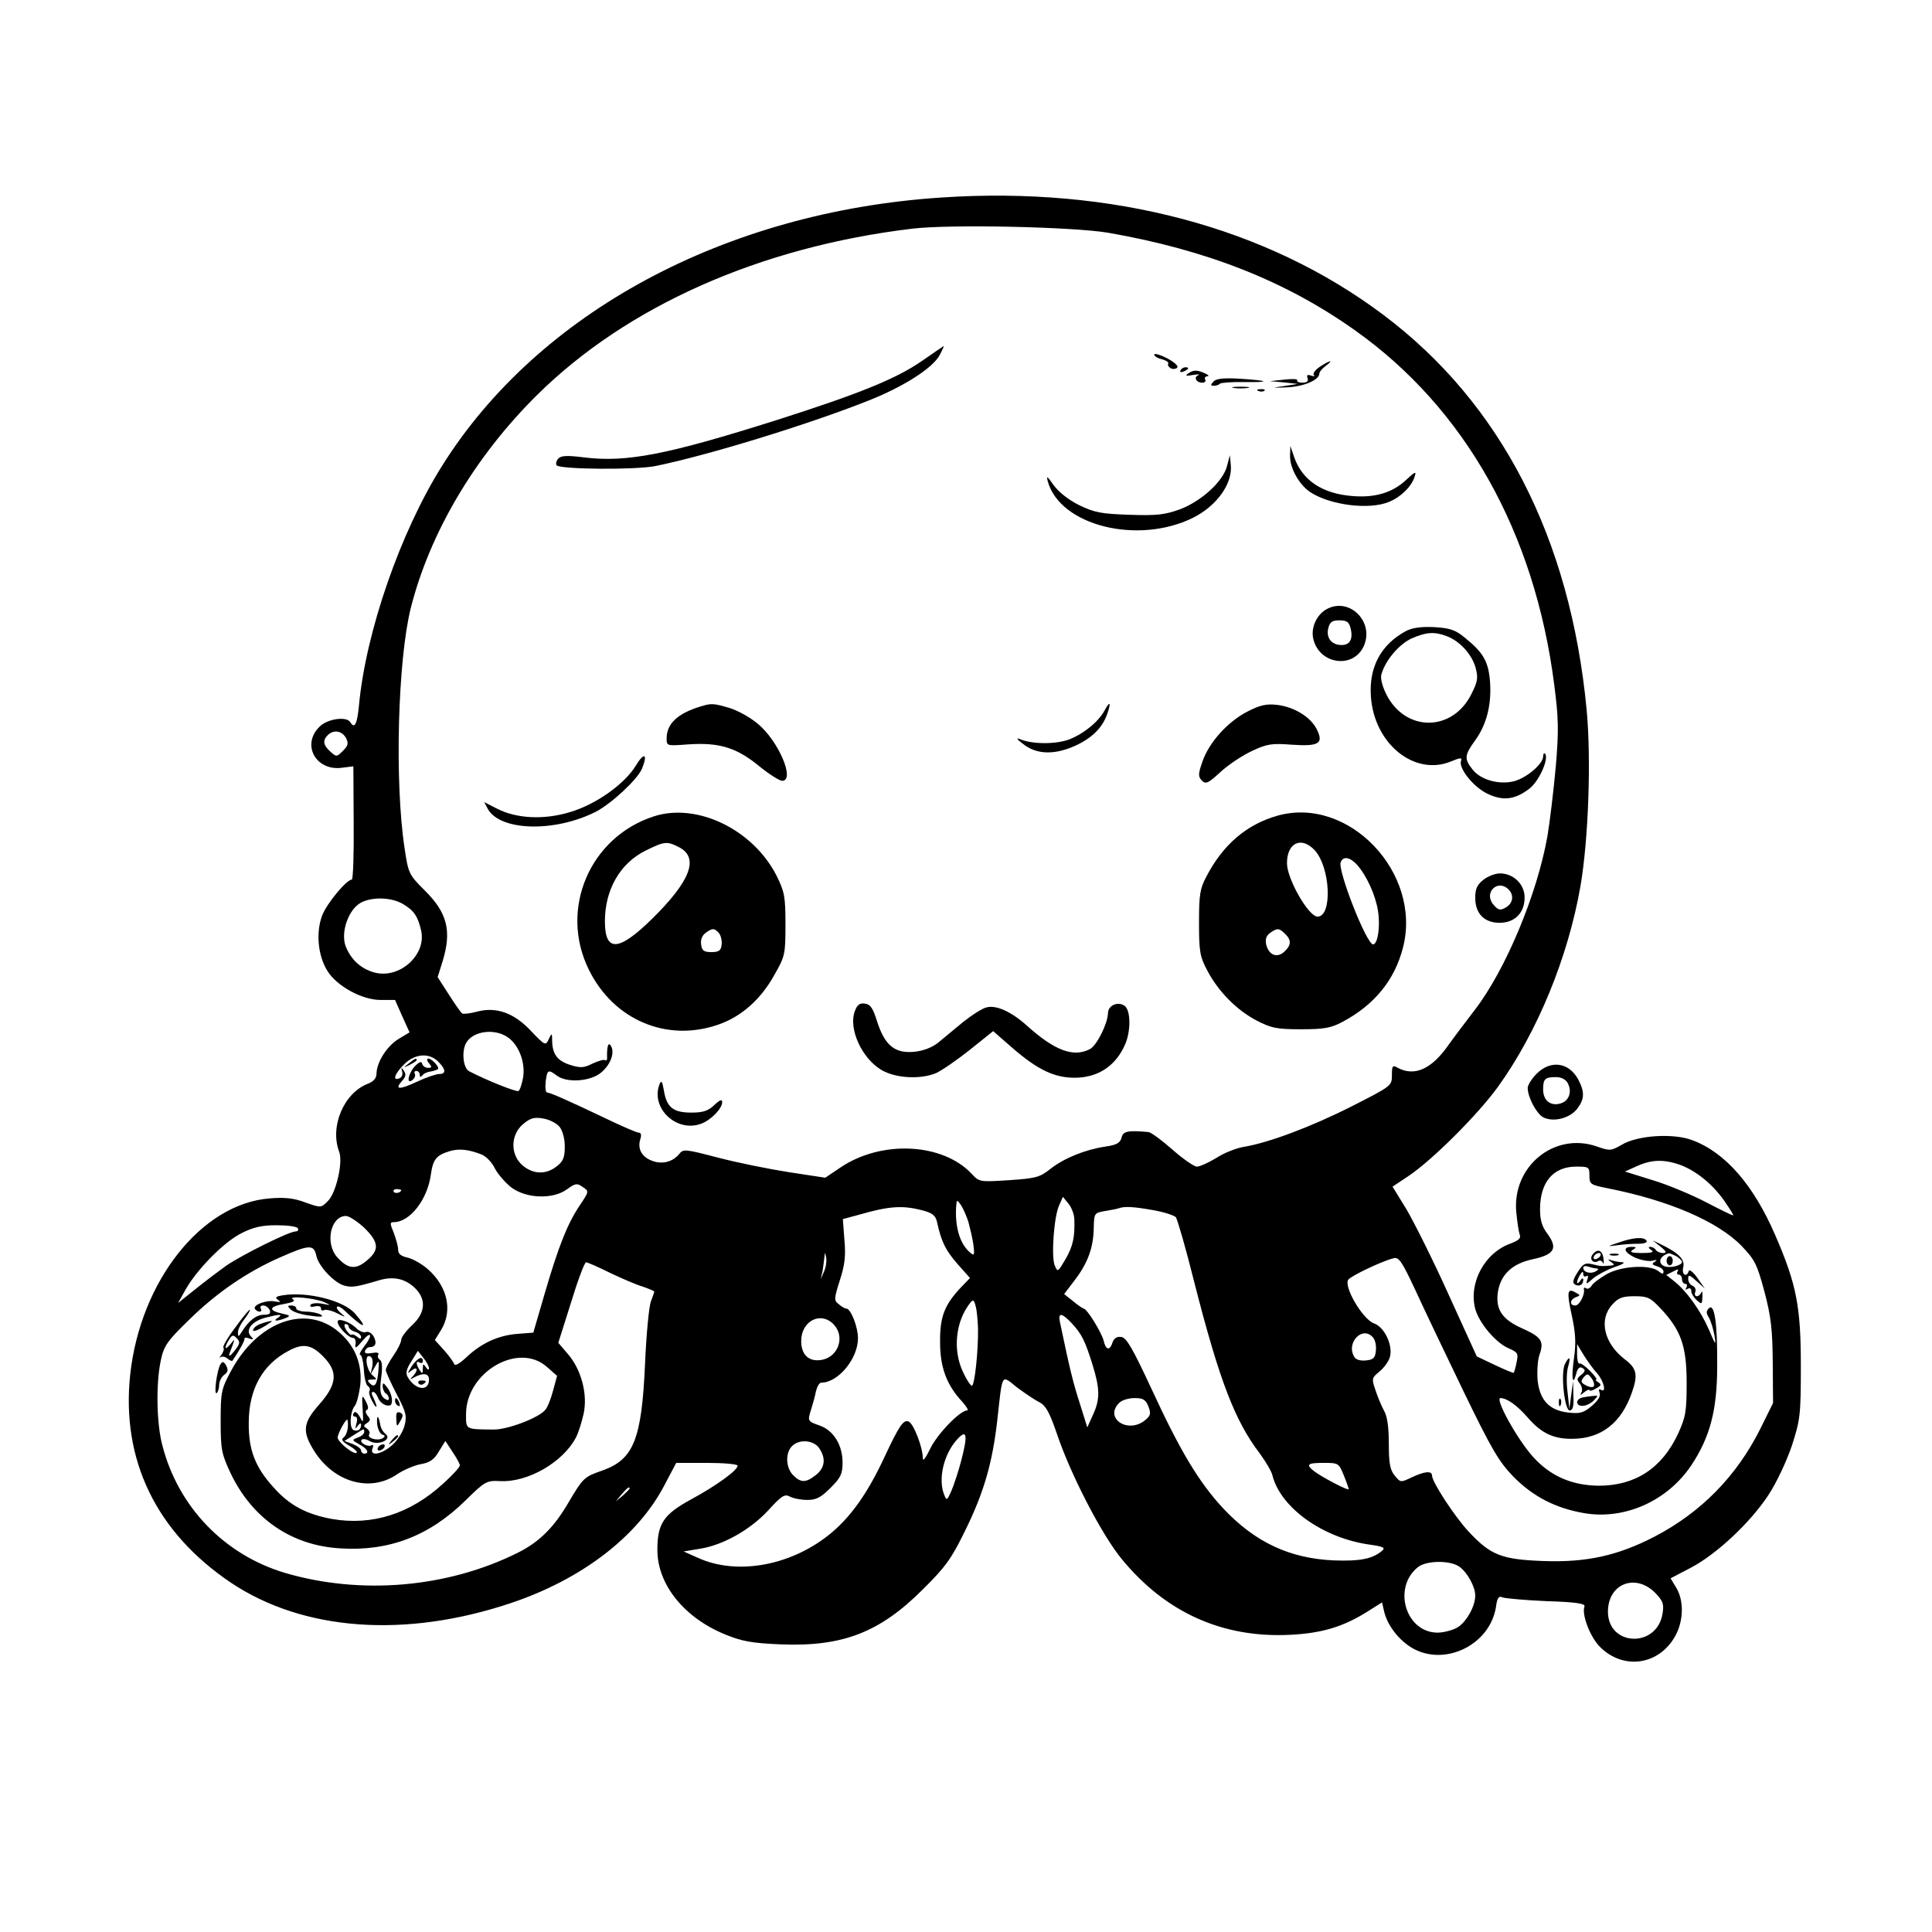
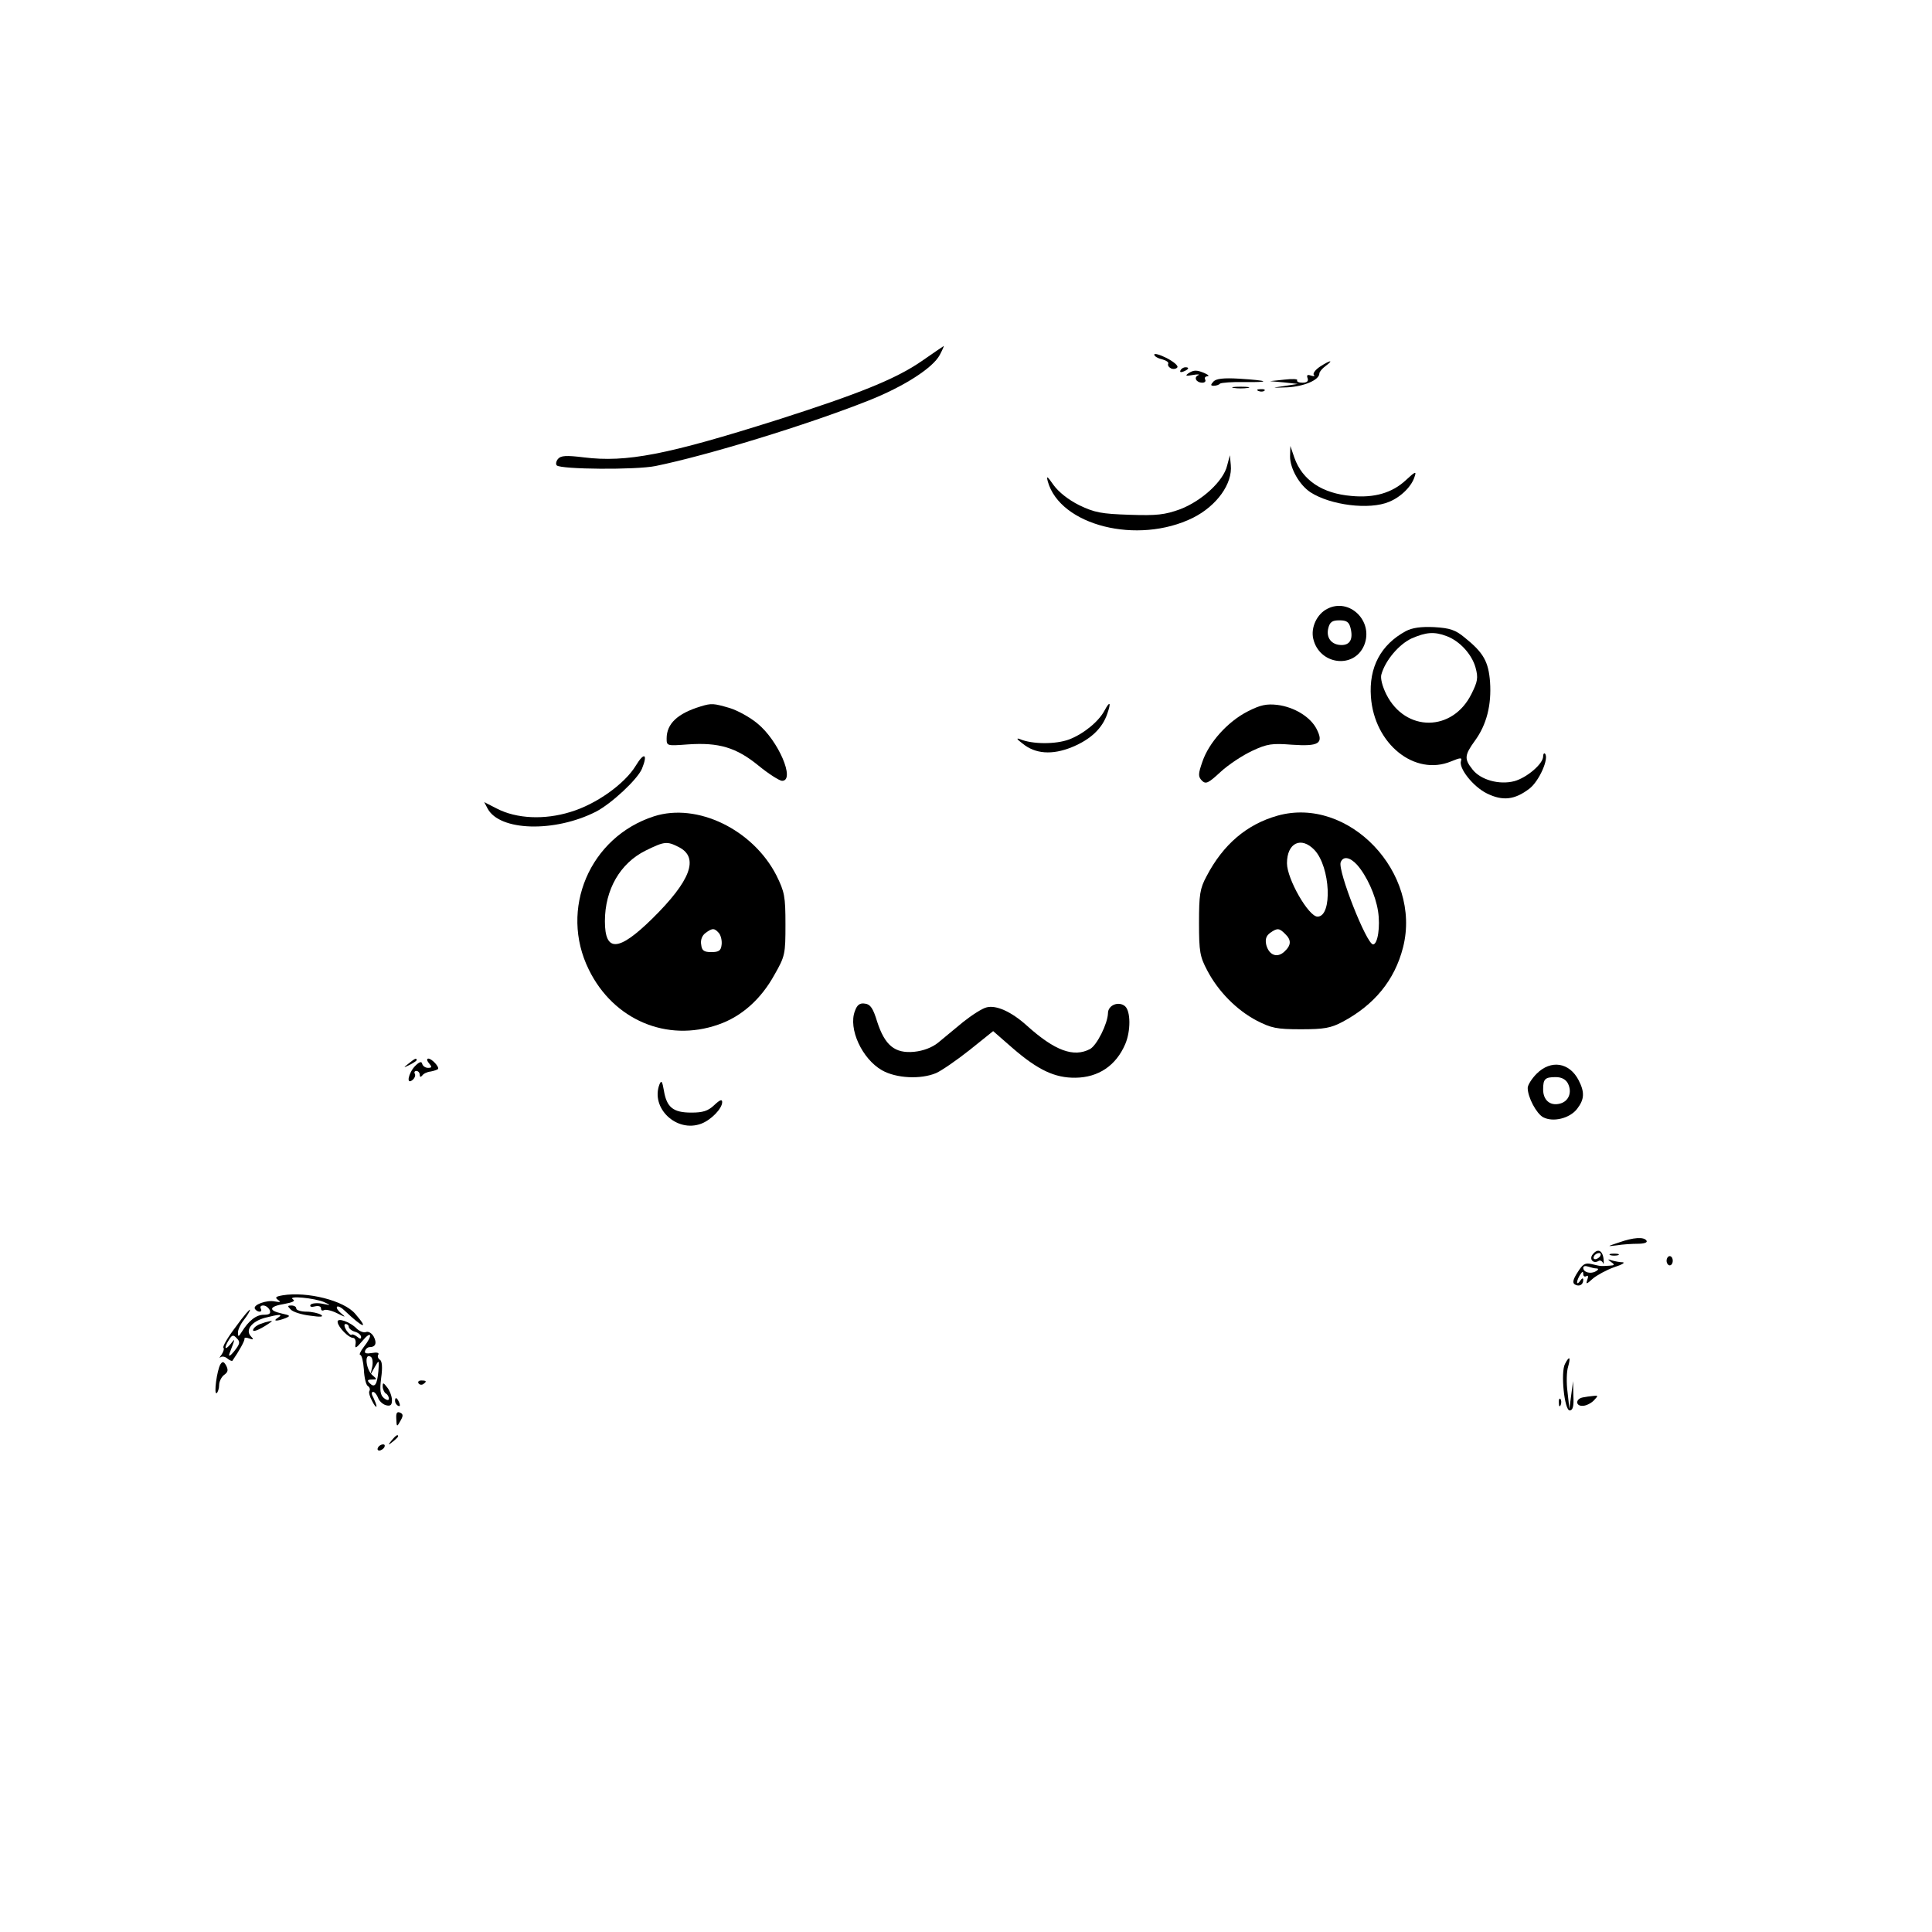
<svg xmlns="http://www.w3.org/2000/svg" version="1.0" width="626pt" height="626pt" viewBox="0 0 626 626" preserveAspectRatio="xMidYMid meet">
  <g transform="translate(0,626) scale(0.1,-0.1)" fill="#000000" stroke="none">
-     <path d="M3050 5620 c-700 -46 -1306 -372 -1618 -870 -135 -215 -247 -538 -269 -777 -6 -60 -14 -76 -28 -53 -12 20 -75 11 -100 -15 -58 -57 -13 -142 70 -133 l40 5 1 -184 c1 -100 -2 -183 -6 -183 -17 0 -81 -77 -96 -116 -21 -55 -14 -131 17 -180 30 -49 112 -94 172 -94 l47 0 23 -52 24 -53 -35 -21 c-38 -23 -71 -75 -72 -112 0 -15 -9 -26 -27 -33 -79 -30 -125 -139 -94 -221 13 -34 -10 -134 -37 -160 -22 -22 -22 -22 -73 -4 -37 14 -67 17 -115 13 -221 -17 -419 -268 -452 -570 -30 -277 84 -512 326 -675 235 -157 565 -181 908 -66 229 77 410 215 497 382 l38 72 100 0 c54 0 99 -4 99 -9 0 -15 -69 -65 -152 -110 -88 -48 -108 -78 -108 -163 0 -112 87 -220 220 -274 54 -22 85 -28 180 -32 201 -8 321 39 460 178 74 73 93 100 137 190 61 124 88 218 104 355 18 161 12 151 65 109 26 -19 58 -41 73 -48 20 -11 32 -33 56 -103 44 -131 146 -328 210 -405 142 -173 327 -256 545 -245 103 5 173 26 252 76 l46 29 6 -26 c9 -43 42 -89 84 -117 105 -69 258 1 279 127 4 31 9 38 22 32 9 -3 73 -9 143 -12 96 -3 125 -8 122 -17 -10 -25 18 -99 50 -131 76 -76 191 -60 244 35 27 48 29 115 3 157 l-18 30 63 33 c84 43 196 148 254 237 27 41 59 110 76 160 27 84 29 98 29 259 0 192 -14 264 -83 423 -70 162 -161 267 -267 307 -61 24 -178 17 -230 -14 -35 -20 -38 -21 -83 -5 -137 46 -273 -66 -259 -214 3 -31 8 -64 11 -72 5 -12 -3 -19 -29 -29 -85 -30 -137 -128 -115 -212 13 -47 68 -112 111 -129 27 -12 29 -16 23 -44 -3 -17 -8 -32 -9 -34 -1 -2 -29 10 -61 25 l-59 28 -92 202 c-50 111 -112 234 -136 275 l-45 73 51 34 c78 52 226 200 291 290 128 178 227 420 267 650 26 152 35 411 20 571 -53 557 -278 994 -659 1280 -378 284 -878 417 -1432 380z m540 -114 c321 -56 576 -157 800 -316 357 -253 583 -655 646 -1149 14 -108 15 -146 5 -265 -7 -76 -19 -177 -27 -225 -33 -187 -135 -433 -236 -564 -29 -38 -67 -88 -84 -112 -55 -79 -110 -104 -165 -75 -17 10 -19 7 -19 -24 0 -34 -1 -35 -129 -100 -132 -67 -271 -119 -351 -132 -24 -4 -65 -20 -89 -36 -25 -15 -53 -28 -63 -28 -9 0 -45 25 -79 55 -34 30 -69 56 -78 57 -66 6 -82 3 -87 -18 -4 -17 -16 -24 -52 -29 -66 -10 -133 -37 -178 -72 -35 -28 -48 -31 -135 -37 -94 -6 -96 -6 -120 20 -94 101 -293 111 -426 21 l-49 -33 -118 18 c-64 10 -168 31 -229 47 -108 28 -113 29 -127 11 -22 -26 -57 -34 -90 -20 -32 13 -45 39 -35 70 4 12 2 20 -5 20 -7 0 -53 20 -103 44 -130 62 -185 86 -194 86 -5 0 -7 16 -5 35 5 39 8 41 36 20 33 -25 110 -19 144 10 31 26 45 65 31 87 -8 13 -13 -3 -12 -39 1 -7 -3 -11 -7 -8 -4 3 -22 -3 -40 -11 -27 -14 -39 -15 -71 -5 -42 13 -59 34 -60 78 0 27 -1 27 -11 6 -10 -22 -12 -21 -57 26 -55 59 -113 80 -176 63 -22 -6 -43 -8 -47 -6 -5 3 -24 31 -44 62 l-36 56 16 51 c30 98 16 157 -58 230 -51 51 -53 55 -65 136 -33 216 -22 611 20 779 62 245 208 491 409 690 291 288 723 480 1215 539 123 15 522 6 635 -13z m-2469 -1637 c9 -18 7 -25 -10 -42 -20 -20 -21 -20 -41 -2 -23 21 -25 36 -8 53 19 19 46 14 59 -9z m186 -539 c35 -21 47 -39 58 -87 16 -78 -71 -156 -152 -134 -44 12 -76 42 -93 85 -17 45 9 119 49 141 37 20 101 18 138 -5z m346 -437 c32 -28 49 -80 42 -124 -4 -21 -10 -41 -15 -44 -7 -4 -102 34 -160 64 -19 10 -25 63 -10 91 23 42 101 50 143 13z m-233 -73 c25 -25 26 -40 3 -40 -10 0 -42 -11 -72 -25 -58 -27 -74 -26 -48 3 12 13 13 21 6 32 -9 13 -10 12 -6 -2 3 -9 -1 -19 -9 -22 -23 -9 -16 14 15 45 35 35 81 39 111 9z m393 -211 c10 -13 17 -38 17 -64 0 -35 -5 -48 -26 -64 -35 -28 -77 -26 -111 3 -40 35 -39 98 1 133 24 20 36 24 65 19 20 -3 44 -15 54 -27z m-252 -90 c14 -6 33 -25 42 -44 9 -18 33 -46 53 -62 49 -37 136 -40 182 -6 26 19 32 20 50 7 21 -14 21 -14 -9 -59 -40 -59 -69 -132 -114 -286 l-37 -127 -52 -4 c-62 -5 -116 -30 -164 -75 -22 -21 -38 -30 -40 -23 -3 7 -17 27 -33 45 l-30 33 21 34 c37 62 20 139 -43 195 -19 17 -49 34 -66 38 -22 5 -31 12 -31 26 0 11 -7 35 -14 54 -13 31 -13 35 0 35 52 0 109 73 120 154 7 50 18 63 61 76 30 9 61 6 104 -11z m3882 -33 c51 -19 102 -59 142 -114 18 -26 32 -48 31 -50 -2 -1 -41 18 -87 42 -46 24 -124 57 -174 72 l-90 28 40 18 c47 21 86 22 138 4z m-293 -35 c0 -28 3 -30 58 -41 198 -39 357 -107 435 -187 42 -44 50 -58 74 -148 22 -83 26 -123 27 -231 l1 -130 -42 -85 c-77 -153 -191 -269 -342 -348 -120 -62 -221 -84 -360 -79 -136 5 -171 19 -242 95 -45 48 -119 161 -119 182 0 16 -24 14 -66 -6 -36 -17 -36 -17 -55 6 -15 18 -19 40 -19 103 0 53 -5 89 -15 106 -8 15 -21 45 -28 67 -13 38 -13 40 14 62 15 13 30 34 33 48 9 37 -18 95 -52 107 -38 14 -100 122 -83 142 11 13 107 59 146 69 17 5 27 -9 70 -101 27 -59 97 -206 156 -328 92 -190 115 -229 162 -278 64 -65 137 -103 231 -119 131 -22 269 40 346 155 61 92 84 179 84 323 1 138 -9 204 -27 186 -9 -9 -9 -16 0 -30 6 -10 14 -36 18 -57 6 -36 4 -34 -18 18 -26 60 -72 125 -113 157 l-25 20 22 11 c15 8 19 9 15 1 -4 -6 -2 -11 3 -11 6 0 11 -7 11 -15 0 -8 5 -15 11 -15 5 0 7 -5 3 -12 -4 -7 -3 -8 4 -4 7 4 12 1 12 -7 0 -8 8 -21 18 -30 16 -14 17 -14 18 11 1 15 -1 21 -3 15 -3 -7 -9 -13 -15 -13 -6 0 -8 6 -5 14 3 8 -1 17 -9 20 -8 3 -14 13 -14 22 0 15 4 14 27 -7 l27 -24 -24 34 c-13 19 -26 29 -28 23 -7 -23 -24 -12 -18 12 6 25 -14 46 -74 75 l-25 12 25 -20 c20 -16 21 -21 8 -21 -9 0 -20 5 -23 10 -3 6 -12 10 -18 10 -7 0 -6 -4 3 -10 11 -7 3 -10 -30 -10 -33 0 -41 3 -30 10 13 8 13 10 -2 10 -31 0 -27 -17 8 -34 20 -9 46 -14 58 -11 14 4 17 3 8 -3 -11 -7 -9 -10 7 -15 12 -3 21 -11 21 -17 0 -9 -4 -9 -16 1 -28 23 -123 17 -169 -10 -22 -13 -44 -29 -48 -37 -5 -8 -13 -12 -18 -8 -5 3 -8 2 -7 -3 4 -17 -14 -53 -28 -53 -19 0 -18 19 2 27 15 5 15 7 -1 15 -27 16 -29 2 -12 -75 12 -56 14 -88 7 -137 -9 -63 -5 -95 7 -52 5 22 14 27 26 15 4 -3 -1 -12 -10 -18 -14 -11 -15 -15 -4 -28 7 -9 9 -22 5 -29 -6 -10 -3 -9 9 1 9 7 17 10 17 7 0 -4 10 -2 21 5 17 9 19 13 8 20 -8 5 -11 9 -7 9 4 0 -5 13 -20 28 -15 15 -30 26 -34 24 -5 -2 -8 12 -8 30 l0 33 21 -35 c12 -19 31 -46 44 -60 22 -25 31 -65 12 -53 -6 4 -8 0 -4 -10 4 -11 -5 -25 -26 -43 -26 -22 -38 -25 -75 -21 -62 7 -93 40 -100 105 -2 28 0 65 6 82 16 44 6 58 -54 85 -66 29 -88 61 -81 116 8 58 46 95 114 109 69 15 81 35 48 81 -19 24 -25 46 -25 81 0 88 43 138 117 138 41 0 43 -1 43 -29z m-3850 -47 c0 -8 -19 -13 -24 -6 -3 5 1 9 9 9 8 0 15 -2 15 -3z m2181 -93 c2 -59 -4 -88 -28 -130 -26 -44 -26 -44 -36 -20 -11 30 -2 158 15 194 l12 27 18 -22 c10 -12 18 -34 19 -49z m-343 -11 c5 -19 13 -52 16 -73 4 -34 3 -37 -10 -26 -33 27 -50 81 -46 149 2 24 2 24 16 5 7 -11 18 -36 24 -55z m-152 39 c35 -9 45 -17 50 -38 14 -65 28 -92 66 -136 l41 -46 -31 -32 c-52 -56 -67 -94 -66 -177 0 -81 22 -139 72 -192 14 -16 21 -28 16 -28 -24 0 -98 -78 -120 -124 -15 -31 -24 -43 -24 -30 0 34 -30 112 -46 118 -17 7 -31 -14 -80 -119 -52 -111 -104 -185 -167 -239 -127 -108 -307 -143 -437 -83 l-45 20 54 9 c75 12 163 62 221 125 42 46 52 53 69 44 11 -6 36 -11 57 -11 29 0 44 8 75 39 33 33 39 45 39 82 0 57 -29 104 -74 120 -40 14 -40 14 -27 55 5 16 12 41 15 57 4 15 11 27 17 27 55 0 119 78 119 144 0 36 -23 96 -38 96 -4 0 -15 6 -24 14 -16 12 -16 17 3 77 16 49 20 80 15 131 l-5 68 52 14 c97 28 140 31 203 15z m750 0 c35 -6 68 -17 74 -23 5 -7 33 -103 60 -212 81 -317 131 -448 213 -555 18 -25 37 -56 40 -70 27 -105 164 -203 316 -224 43 -6 50 -10 40 -19 -31 -27 -71 -35 -156 -32 -144 6 -257 59 -360 169 -78 84 -139 185 -232 387 -61 131 -81 166 -98 168 -14 2 -23 -4 -28 -17 -9 -29 -22 -26 -29 5 -7 27 -54 104 -65 104 -3 1 -19 11 -34 24 l-29 23 35 46 c42 55 60 105 61 169 1 47 2 48 36 54 19 3 40 7 45 9 19 7 49 5 111 -6z m-2556 -57 c48 -47 50 -72 9 -106 -36 -31 -62 -28 -96 10 -41 45 -22 134 28 134 10 0 36 -17 59 -38z m-215 -2 c3 -5 0 -10 -7 -10 -21 0 -172 -75 -225 -111 -25 -18 -70 -52 -101 -77 l-55 -44 24 43 c37 66 125 155 181 183 39 20 67 26 114 26 35 0 66 -4 69 -10z m60 -89 c7 -34 59 -89 92 -97 24 -6 38 -4 109 17 49 15 88 6 120 -26 36 -36 32 -80 -11 -119 -19 -18 -35 -39 -35 -47 0 -8 -11 -31 -25 -51 -14 -20 -25 -41 -25 -47 0 -6 16 -41 35 -78 32 -61 34 -72 25 -105 -6 -20 -24 -48 -41 -62 -35 -30 -72 -35 -62 -9 4 9 2 14 -3 10 -12 -7 -41 9 -32 18 3 4 16 2 27 -5 28 -15 73 6 50 24 -8 6 -16 20 -17 31 -6 31 -12 32 -10 1 2 -16 9 -31 16 -34 10 -3 11 -7 2 -12 -16 -10 -51 0 -44 12 4 6 0 14 -7 19 -12 8 -12 10 0 18 12 8 12 12 2 24 -7 9 -8 16 -2 19 6 2 4 13 -4 28 -12 22 -13 21 -10 -25 3 -46 2 -48 -9 -26 -9 15 -16 20 -20 12 -4 -6 -2 -11 4 -11 7 0 9 -9 5 -22 -5 -18 -4 -20 4 -8 6 8 11 10 11 4 0 -16 -10 -23 -24 -18 -15 6 -12 59 3 78 7 8 14 37 18 65 8 69 -16 130 -69 175 -107 92 -265 34 -351 -129 -30 -56 -32 -67 -32 -160 0 -92 3 -106 32 -168 70 -147 197 -235 356 -244 157 -10 288 40 405 155 64 63 69 65 112 63 90 -5 204 61 246 141 8 15 19 50 25 77 14 64 -8 145 -52 195 l-30 35 41 130 c22 72 44 131 49 131 4 0 39 -15 77 -34 38 -18 86 -39 107 -45 20 -7 37 -14 37 -16 0 -2 -5 -16 -11 -32 -6 -15 -15 -107 -19 -203 -11 -245 -37 -309 -139 -345 -58 -20 -62 -24 -107 -100 -48 -83 -95 -130 -164 -165 -229 -115 -511 -139 -758 -66 -196 59 -345 214 -396 413 -19 71 -21 200 -5 275 10 47 20 62 90 130 89 88 189 157 299 205 93 41 107 41 115 4z m1645 -51 l-11 -25 6 25 c2 14 5 34 6 45 2 19 2 19 6 0 2 -12 -1 -32 -7 -45z m2761 50 c10 -6 19 -15 19 -19 0 -11 -38 -21 -56 -14 -25 9 -16 35 14 42 2 1 12 -4 23 -9z m-51 -169 c66 -70 85 -121 85 -241 0 -94 -3 -111 -28 -166 -52 -111 -138 -168 -257 -168 -87 1 -157 31 -214 95 -50 56 -124 189 -104 189 22 -1 53 -23 88 -63 44 -51 84 -70 146 -69 93 1 158 52 192 151 20 57 15 78 -24 107 -67 52 -85 129 -39 178 19 21 33 26 71 26 42 0 51 -4 84 -39z m-2211 -66 c1 -72 -11 -185 -20 -185 -4 0 -17 19 -28 43 -35 72 -25 166 23 226 9 11 12 9 17 -10 4 -13 7 -46 8 -74z m303 18 c33 -35 44 -58 68 -135 24 -78 25 -112 1 -163 l-18 -40 -25 80 c-22 68 -33 115 -64 263 -6 30 7 28 38 -5z m-772 -3 c39 -39 18 -105 -36 -116 -42 -8 -68 15 -68 61 0 64 62 97 104 55z m1749 -44 c7 -8 11 -27 9 -43 -2 -23 -9 -29 -32 -31 -16 -2 -32 2 -37 10 -30 46 26 105 60 64z m-3403 -60 c50 -50 47 -90 -11 -156 -54 -61 -57 -88 -16 -153 64 -100 180 -133 266 -75 22 15 57 30 79 34 29 5 43 15 58 41 l21 34 23 -35 c13 -19 24 -39 24 -44 0 -6 -25 -33 -55 -60 -106 -97 -229 -136 -358 -114 -83 15 -139 44 -191 103 -59 65 -81 121 -80 209 0 109 45 189 129 233 46 25 73 21 111 -17z m344 -40 c0 -6 -5 -4 -10 4 -8 12 -10 12 -10 -5 0 -17 -2 -17 -10 -5 -13 20 -13 33 0 25 6 -3 10 -1 10 4 0 20 -17 11 -36 -16 -15 -24 -15 -26 -1 -14 20 16 23 1 5 -18 -11 -11 -10 -12 2 -5 30 17 50 15 50 -6 0 -41 -46 -34 -70 10 -6 11 -2 27 13 49 l21 34 18 -23 c10 -12 18 -27 18 -34z m382 5 l33 -29 -13 -48 c-7 -27 -18 -54 -25 -62 -21 -26 -121 -64 -167 -64 -93 1 -90 -1 -90 50 0 136 170 235 262 153z m3392 -63 c-3 -4 -14 -3 -25 3 -17 9 -18 13 -8 26 12 13 14 13 26 -3 7 -9 10 -21 7 -26z m-1443 -65 c9 -24 7 -30 -11 -45 -56 -45 -133 7 -84 56 8 9 31 16 50 16 28 0 36 -5 45 -27z m-2594 -68 c-1 -14 -8 -29 -14 -33 -9 -6 -3 -14 18 -26 17 -10 28 -20 25 -23 -8 -9 -64 36 -62 50 2 15 25 57 31 57 2 0 3 -11 2 -25z m53 -15 c0 -6 -9 -14 -21 -18 -20 -8 -19 -8 5 -22 26 -13 35 -30 16 -30 -5 0 -10 5 -10 10 0 6 -12 15 -27 21 l-27 10 30 19 c36 23 34 22 34 10z m1935 -91 c-9 -35 -24 -80 -32 -99 -14 -32 -16 -33 -23 -15 -22 52 -2 135 43 183 30 32 33 12 12 -69z m-461 39 c23 -33 19 -64 -10 -87 -33 -26 -49 -26 -74 -1 -24 24 -26 72 -4 94 23 24 70 20 88 -6z m1700 -88 c9 -22 16 -43 16 -45 0 -7 -89 40 -112 58 -28 22 -22 27 31 27 48 0 49 -1 65 -40z m-2314 -43 c0 -2 -10 -12 -22 -23 l-23 -19 19 23 c18 21 26 27 26 19z m2688 -253 c26 -18 52 -65 52 -94 0 -36 -31 -90 -61 -105 -15 -8 -43 -15 -61 -15 -103 0 -147 145 -64 212 27 22 104 23 134 2z m634 -84 c26 -27 30 -36 25 -68 -18 -113 -177 -107 -177 6 0 90 88 125 152 62z" />
    <path d="M2985 5089 c-83 -57 -202 -105 -465 -189 -360 -114 -490 -139 -628 -122 -57 7 -75 6 -84 -5 -6 -7 -8 -17 -4 -21 14 -13 256 -15 320 -2 167 34 491 133 690 212 114 45 209 106 231 148 9 17 14 29 13 29 -2 -1 -34 -23 -73 -50z" />
    <path d="M3740 5111 c0 -5 11 -12 25 -15 14 -4 23 -10 20 -15 -2 -5 2 -11 10 -15 8 -3 17 -1 20 4 3 5 -12 18 -35 30 -22 11 -40 16 -40 11z" />
    <path d="M4277 5072 c-15 -10 -24 -22 -20 -27 5 -4 0 -5 -9 -2 -12 4 -15 2 -11 -9 3 -9 -2 -14 -17 -14 -11 0 -19 3 -17 8 3 4 -16 5 -41 2 l-47 -5 45 -4 45 -5 -45 -7 c-42 -6 -41 -6 12 -4 54 3 103 24 103 45 0 5 9 16 20 24 28 21 16 20 -18 -2z" />
    <path d="M3825 5060 c-3 -6 1 -7 9 -4 18 7 21 14 7 14 -6 0 -13 -4 -16 -10z" />
    <path d="M3850 5050 c-11 -8 -7 -9 15 -5 17 3 24 2 17 -1 -15 -7 -6 -24 14 -24 8 0 12 5 9 10 -3 6 0 10 7 11 7 0 4 4 -7 9 -27 12 -37 12 -55 0z" />
    <path d="M3932 5024 c-10 -11 -10 -14 1 -14 7 0 17 3 20 7 4 3 40 6 79 5 89 -1 79 5 -17 11 -51 3 -74 0 -83 -9z" />
    <path d="M3998 5003 c12 -2 32 -2 45 0 12 2 2 4 -23 4 -25 0 -35 -2 -22 -4z" />
    <path d="M4078 4993 c7 -3 16 -2 19 1 4 3 -2 6 -13 5 -11 0 -14 -3 -6 -6z" />
    <path d="M4180 4781 c0 -39 30 -92 66 -116 65 -42 191 -58 255 -31 39 16 74 51 83 83 6 17 1 15 -29 -13 -44 -41 -102 -58 -176 -51 -95 8 -159 51 -185 124 l-13 38 -1 -34z" />
    <path d="M3976 4751 c-12 -50 -82 -114 -152 -141 -50 -18 -75 -21 -164 -18 -91 3 -113 7 -163 31 -36 18 -67 43 -83 65 -21 30 -24 32 -19 12 40 -143 291 -206 470 -118 78 39 129 111 123 171 l-3 32 -9 -34z" />
    <path d="M4300 4287 c-33 -17 -53 -60 -45 -96 19 -85 132 -100 165 -22 32 78 -48 156 -120 118z m76 -62 c9 -36 -2 -55 -29 -55 -33 0 -51 24 -43 55 5 20 13 25 36 25 23 0 31 -5 36 -25z" />
    <path d="M4555 4215 c-81 -44 -120 -117 -113 -213 11 -153 142 -258 260 -209 29 12 36 13 32 2 -9 -23 39 -84 84 -106 51 -25 90 -21 138 16 31 24 64 98 50 113 -3 3 -6 -1 -6 -9 0 -24 -53 -69 -93 -80 -49 -13 -110 4 -136 38 -27 34 -26 46 8 93 38 52 54 116 49 190 -5 66 -21 95 -82 144 -30 25 -48 31 -99 34 -43 2 -71 -2 -92 -13z m132 -16 c43 -16 82 -59 94 -102 9 -33 7 -45 -13 -85 -61 -124 -214 -125 -276 -2 -13 26 -20 53 -16 65 13 46 57 97 97 116 48 21 74 23 114 8z" />
    <path d="M2270 3971 c-75 -23 -110 -56 -110 -104 0 -24 1 -24 69 -19 100 7 157 -10 229 -69 33 -27 68 -49 76 -49 44 0 -12 131 -80 186 -24 20 -64 42 -90 50 -52 15 -58 16 -94 5z" />
    <path d="M3579 3958 c-19 -36 -68 -76 -115 -94 -43 -16 -119 -16 -159 1 -13 5 -11 0 8 -14 41 -34 96 -38 160 -12 61 25 99 61 115 109 13 37 8 42 -9 10z" />
    <path d="M4043 3955 c-65 -33 -126 -101 -147 -163 -14 -40 -14 -48 -2 -61 13 -13 21 -9 61 28 26 24 72 54 102 68 49 23 65 25 129 20 88 -6 104 4 80 51 -20 39 -72 71 -127 78 -35 4 -55 0 -96 -21z" />
    <path d="M2060 3779 c-36 -59 -128 -125 -212 -150 -84 -26 -174 -22 -238 11 l-41 21 11 -21 c39 -73 217 -78 351 -10 50 26 134 104 149 139 20 49 7 55 -20 10z" />
    <path d="M2119 3615 c-208 -67 -308 -301 -211 -497 80 -163 253 -236 419 -178 76 26 139 83 182 161 35 61 36 68 36 164 0 91 -3 105 -29 158 -76 149 -257 237 -397 192z m81 -100 c66 -34 38 -109 -87 -232 -109 -107 -153 -109 -153 -8 0 102 49 188 132 229 61 30 69 31 108 11z m130 -279 c6 -8 10 -25 8 -38 -2 -18 -9 -23 -33 -23 -24 0 -31 5 -33 24 -3 15 3 30 14 38 23 17 29 16 44 -1z" />
    <path d="M4139 3617 c-99 -28 -176 -93 -230 -197 -21 -39 -24 -59 -24 -150 0 -94 3 -110 27 -155 35 -67 95 -128 160 -162 47 -24 64 -28 143 -28 76 0 97 4 135 24 103 55 169 135 196 241 62 242 -176 492 -407 427z m120 -111 c52 -55 59 -216 10 -216 -29 0 -99 122 -99 173 0 66 46 88 89 43z m138 -48 c31 -35 60 -98 68 -150 8 -50 -1 -108 -16 -108 -21 0 -115 239 -105 266 8 21 30 17 53 -8z m-233 -224 c21 -20 20 -37 -3 -58 -23 -21 -49 -11 -58 22 -4 18 -1 29 12 39 24 17 30 16 49 -3z" />
-     <path d="M4806 3409 c-20 -16 -26 -29 -26 -58 0 -51 29 -81 79 -81 49 0 81 32 81 82 0 43 -36 78 -80 78 -15 0 -39 -9 -54 -21z m82 -31 c19 -19 14 -46 -10 -59 -18 -10 -24 -8 -40 11 -31 38 15 83 50 48z" />
    <path d="M2770 2984 c-22 -57 23 -155 88 -192 46 -26 125 -30 175 -9 18 8 66 41 109 75 l76 61 63 -55 c82 -71 137 -97 204 -96 74 1 131 39 161 109 18 42 18 107 -1 123 -21 17 -55 3 -55 -23 -1 -34 -36 -104 -58 -116 -53 -28 -114 -6 -205 76 -50 45 -99 67 -130 59 -14 -3 -48 -25 -77 -48 -29 -24 -65 -54 -81 -67 -19 -15 -47 -26 -77 -29 -63 -6 -95 21 -120 98 -13 43 -22 56 -39 58 -17 3 -26 -4 -33 -24z" />
    <path d="M2137 2747 c-30 -77 55 -158 135 -128 32 12 68 49 68 70 0 10 -7 8 -26 -10 -20 -19 -37 -24 -74 -24 -59 0 -80 17 -89 72 -5 29 -8 34 -14 20z" />
    <path d="M1324 2814 c-18 -14 -18 -15 4 -4 12 6 22 13 22 15 0 8 -5 6 -26 -11z" />
    <path d="M1345 2806 c-22 -23 -30 -63 -8 -45 7 6 10 15 7 20 -3 5 0 9 5 9 6 0 11 -6 11 -12 0 -8 3 -9 8 -3 4 6 16 12 27 13 11 2 22 6 24 8 6 6 -20 34 -31 34 -6 0 -5 -7 2 -15 10 -12 10 -15 -3 -15 -9 0 -17 6 -19 13 -2 9 -9 7 -23 -7z" />
    <path d="M5245 2234 c-39 -13 -39 -13 -6 -9 18 3 49 5 68 5 20 0 32 4 28 10 -8 13 -42 11 -90 -6z" />
    <path d="M5161 2196 c-13 -15 1 -32 18 -22 5 4 12 0 15 -6 2 -7 3 -2 2 11 -3 30 -19 37 -35 17z m24 -6 c-3 -5 -11 -10 -16 -10 -6 0 -7 5 -4 10 3 6 11 10 16 10 6 0 7 -4 4 -10z" />
    <path d="M5218 2193 c6 -2 18 -2 25 0 6 3 1 5 -13 5 -14 0 -19 -2 -12 -5z" />
    <path d="M5220 2171 c13 -9 12 -11 -5 -12 -29 -2 -28 -2 -57 5 -22 5 -29 1 -46 -26 -15 -23 -18 -35 -9 -40 14 -8 27 -1 27 15 0 7 -4 6 -10 -3 -5 -8 -10 -10 -10 -5 0 6 5 17 10 25 7 11 10 11 10 2 0 -7 4 -10 10 -7 6 4 7 -1 3 -12 -5 -15 -3 -15 18 4 13 11 44 28 69 37 25 8 37 15 28 16 -9 0 -25 3 -35 6 -15 5 -15 4 -3 -5z m-47 -21 c7 0 7 -4 -2 -9 -16 -10 -41 -4 -41 11 0 6 7 7 16 4 9 -3 21 -6 27 -6z" />
    <path d="M5071 1841 c-15 -27 -2 -151 15 -151 10 0 14 13 12 48 l-1 47 -6 -45 -6 -45 -6 55 c-4 29 -3 67 2 82 9 32 4 36 -10 9z" />
    <path d="M5128 1732 c-24 -5 -23 -29 1 -27 10 0 26 8 35 17 15 16 15 17 -1 15 -10 -1 -26 -3 -35 -5z" />
    <path d="M5051 1714 c0 -11 3 -14 6 -6 3 7 2 16 -1 19 -3 4 -6 -2 -5 -13z" />
    <path d="M916 2063 c-23 -4 -26 -7 -15 -15 10 -7 8 -8 -10 -5 -26 6 -73 -11 -65 -24 3 -5 10 -9 15 -9 6 0 7 5 4 10 -3 6 0 10 8 10 8 0 17 -7 21 -15 4 -11 -1 -15 -19 -15 -25 0 -49 -19 -72 -56 -10 -16 -12 -16 -12 -3 -1 9 8 28 19 42 11 14 20 29 20 33 0 4 -21 -20 -46 -55 -26 -34 -44 -65 -40 -68 3 -3 0 -13 -6 -22 -7 -9 -8 -13 -4 -9 5 4 15 3 23 -4 7 -6 15 -9 16 -7 21 30 41 66 39 71 -1 4 6 5 16 1 13 -5 15 -3 5 7 -19 20 2 48 45 60 46 12 62 13 42 0 -18 -11 -3 -12 25 -1 17 7 16 9 -12 15 -45 10 -41 23 8 31 28 5 37 10 28 15 -19 13 71 4 101 -9 24 -11 23 -11 -7 -5 -17 3 -34 1 -37 -4 -3 -6 3 -8 14 -5 12 3 20 0 20 -6 0 -7 4 -9 10 -6 5 3 24 -1 42 -10 28 -14 30 -14 14 -1 -11 9 -17 18 -14 22 4 3 15 -3 25 -13 60 -57 80 -63 34 -10 -36 43 -156 73 -235 60z m-157 -181 c-12 -15 -19 -19 -16 -9 20 52 20 53 4 32 -19 -23 -22 -13 -5 14 10 16 14 17 25 5 12 -12 11 -18 -8 -42z" />
    <path d="M942 2017 c7 -8 36 -17 63 -20 34 -5 45 -4 35 3 -8 5 -30 10 -47 10 -18 0 -33 5 -33 10 0 6 -7 10 -16 10 -13 0 -13 -2 -2 -13z" />
    <path d="M1094 1976 c2 -17 36 -51 50 -51 6 0 10 -9 8 -20 -3 -16 2 -14 22 10 30 36 35 19 5 -19 -11 -14 -16 -26 -12 -26 5 0 10 -21 12 -47 1 -26 7 -51 13 -54 6 -4 8 -11 5 -16 -3 -4 1 -19 9 -33 7 -14 13 -21 14 -17 0 5 -5 17 -10 28 -7 12 -7 19 -1 19 5 0 12 -9 16 -19 3 -10 15 -21 25 -24 15 -4 20 0 20 16 0 12 -7 31 -15 41 -13 17 -15 17 -15 4 0 -9 5 -20 10 -23 6 -3 10 -11 10 -17 0 -6 -6 -6 -16 2 -12 10 -14 25 -9 65 5 35 3 55 -4 59 -6 4 -9 12 -5 17 3 6 -5 8 -21 5 -18 -3 -25 -1 -22 7 2 7 9 12 14 12 20 0 25 13 14 34 -6 11 -17 18 -25 15 -7 -3 -20 2 -29 10 -23 24 -66 38 -63 22z m36 -15 c0 -5 9 -13 20 -16 11 -3 20 -11 20 -17 0 -7 -4 -7 -13 1 -8 6 -16 9 -18 6 -3 -2 -10 5 -17 15 -7 12 -8 20 -2 20 5 0 10 -4 10 -9z m76 -130 l-6 -26 14 25 c14 25 15 25 12 -13 -4 -44 -12 -55 -28 -39 -9 9 -8 12 7 12 17 0 17 1 3 13 -22 17 -29 75 -7 61 6 -3 8 -18 5 -33z" />
    <path d="M843 1970 c-13 -5 -23 -14 -23 -20 0 -8 28 5 59 27 9 6 -15 1 -36 -7z" />
    <path d="M714 1839 c-11 -19 -22 -99 -12 -93 4 3 8 15 8 26 0 11 7 26 16 33 13 9 14 16 7 30 -8 14 -12 15 -19 4z" />
    <path d="M1280 1721 c0 -6 4 -13 10 -16 6 -3 7 1 4 9 -7 18 -14 21 -14 7z" />
    <path d="M1284 1664 c1 -29 2 -29 15 -5 8 14 7 20 -3 24 -10 4 -13 -2 -12 -19z" />
    <path d="M1269 1593 c-13 -16 -12 -17 4 -4 9 7 17 15 17 17 0 8 -8 3 -21 -13z" />
    <path d="M1225 1570 c-3 -5 -2 -10 4 -10 5 0 13 5 16 10 3 6 2 10 -4 10 -5 0 -13 -4 -16 -10z" />
    <path d="M5400 2175 c0 -8 5 -15 10 -15 6 0 10 7 10 15 0 8 -4 15 -10 15 -5 0 -10 -7 -10 -15z" />
    <path d="M1356 1778 c3 -5 10 -6 15 -3 13 9 11 12 -6 12 -8 0 -12 -4 -9 -9z" />
    <path d="M4979 2781 c-16 -16 -29 -37 -29 -46 0 -30 28 -83 50 -95 32 -17 86 -4 110 27 24 31 25 54 5 93 -30 58 -90 67 -136 21z m101 -31 c15 -29 3 -59 -26 -66 -31 -8 -54 11 -54 46 0 34 6 40 41 40 18 0 32 -7 39 -20z" />
  </g>
</svg>